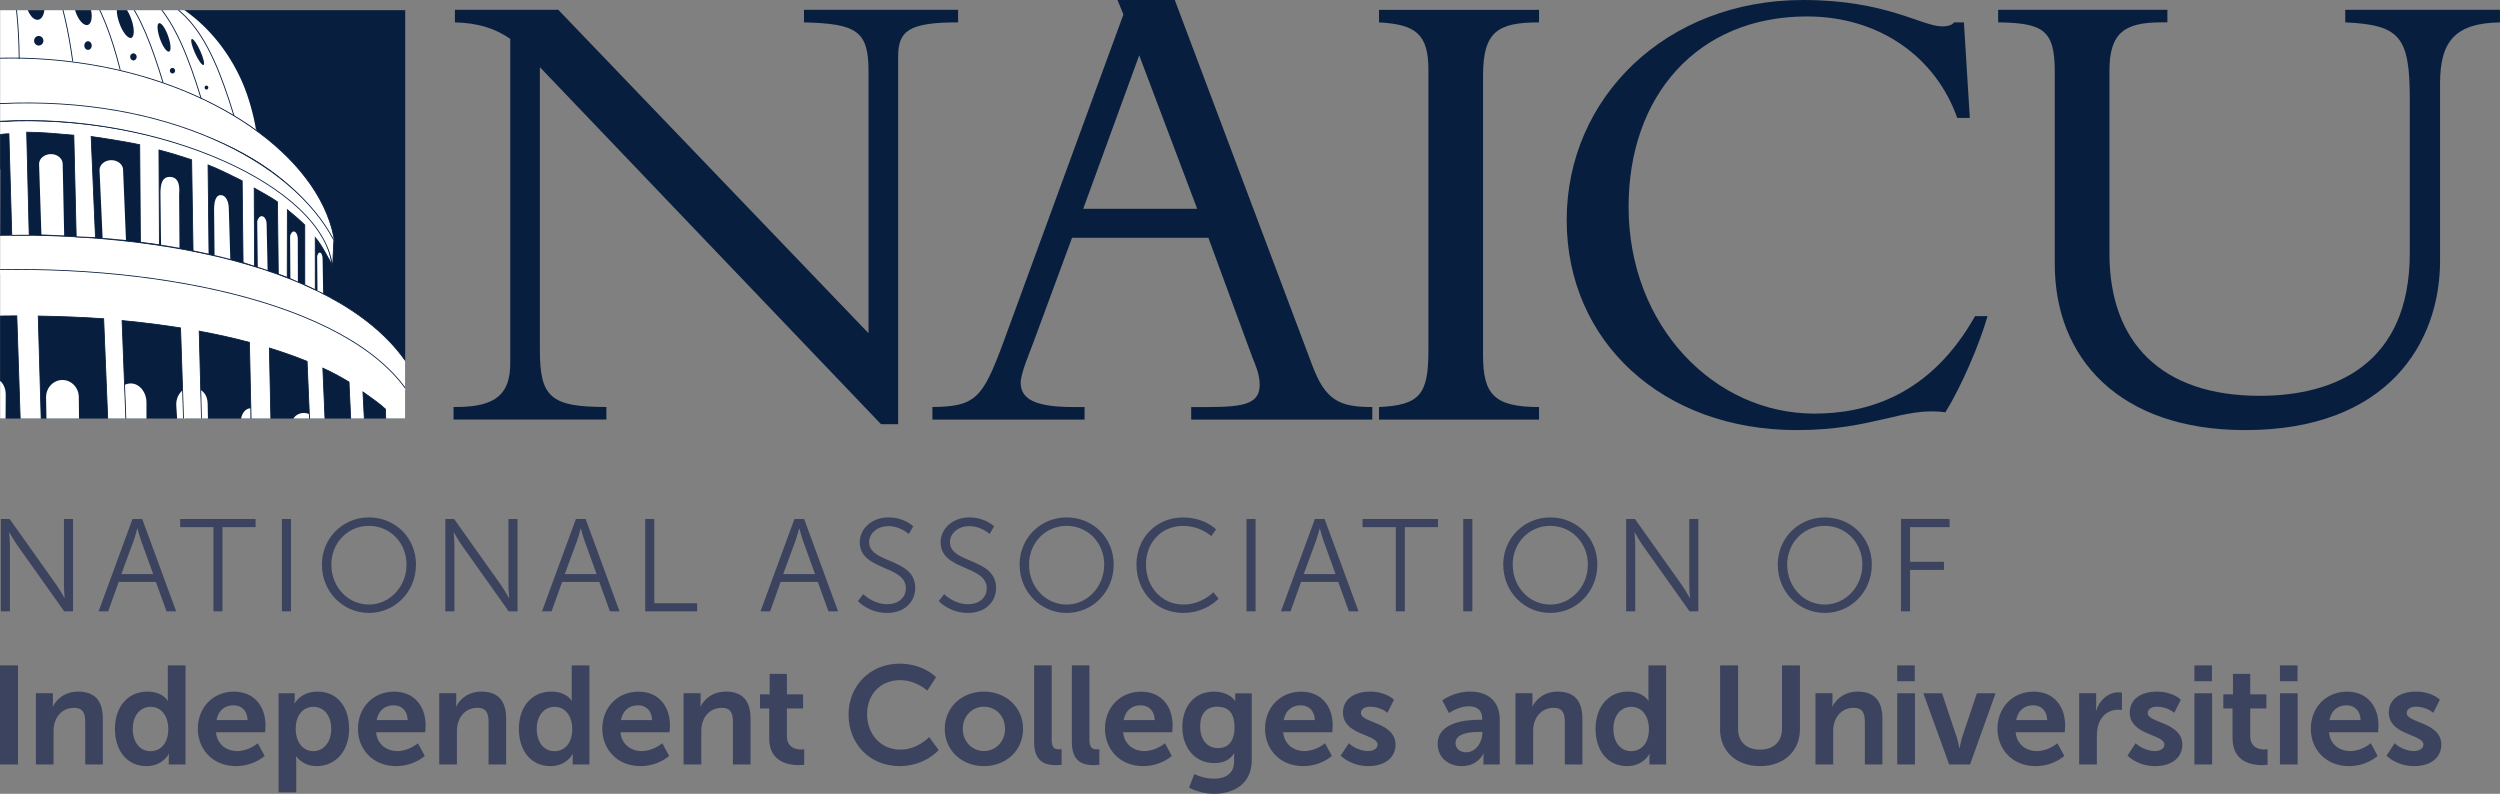
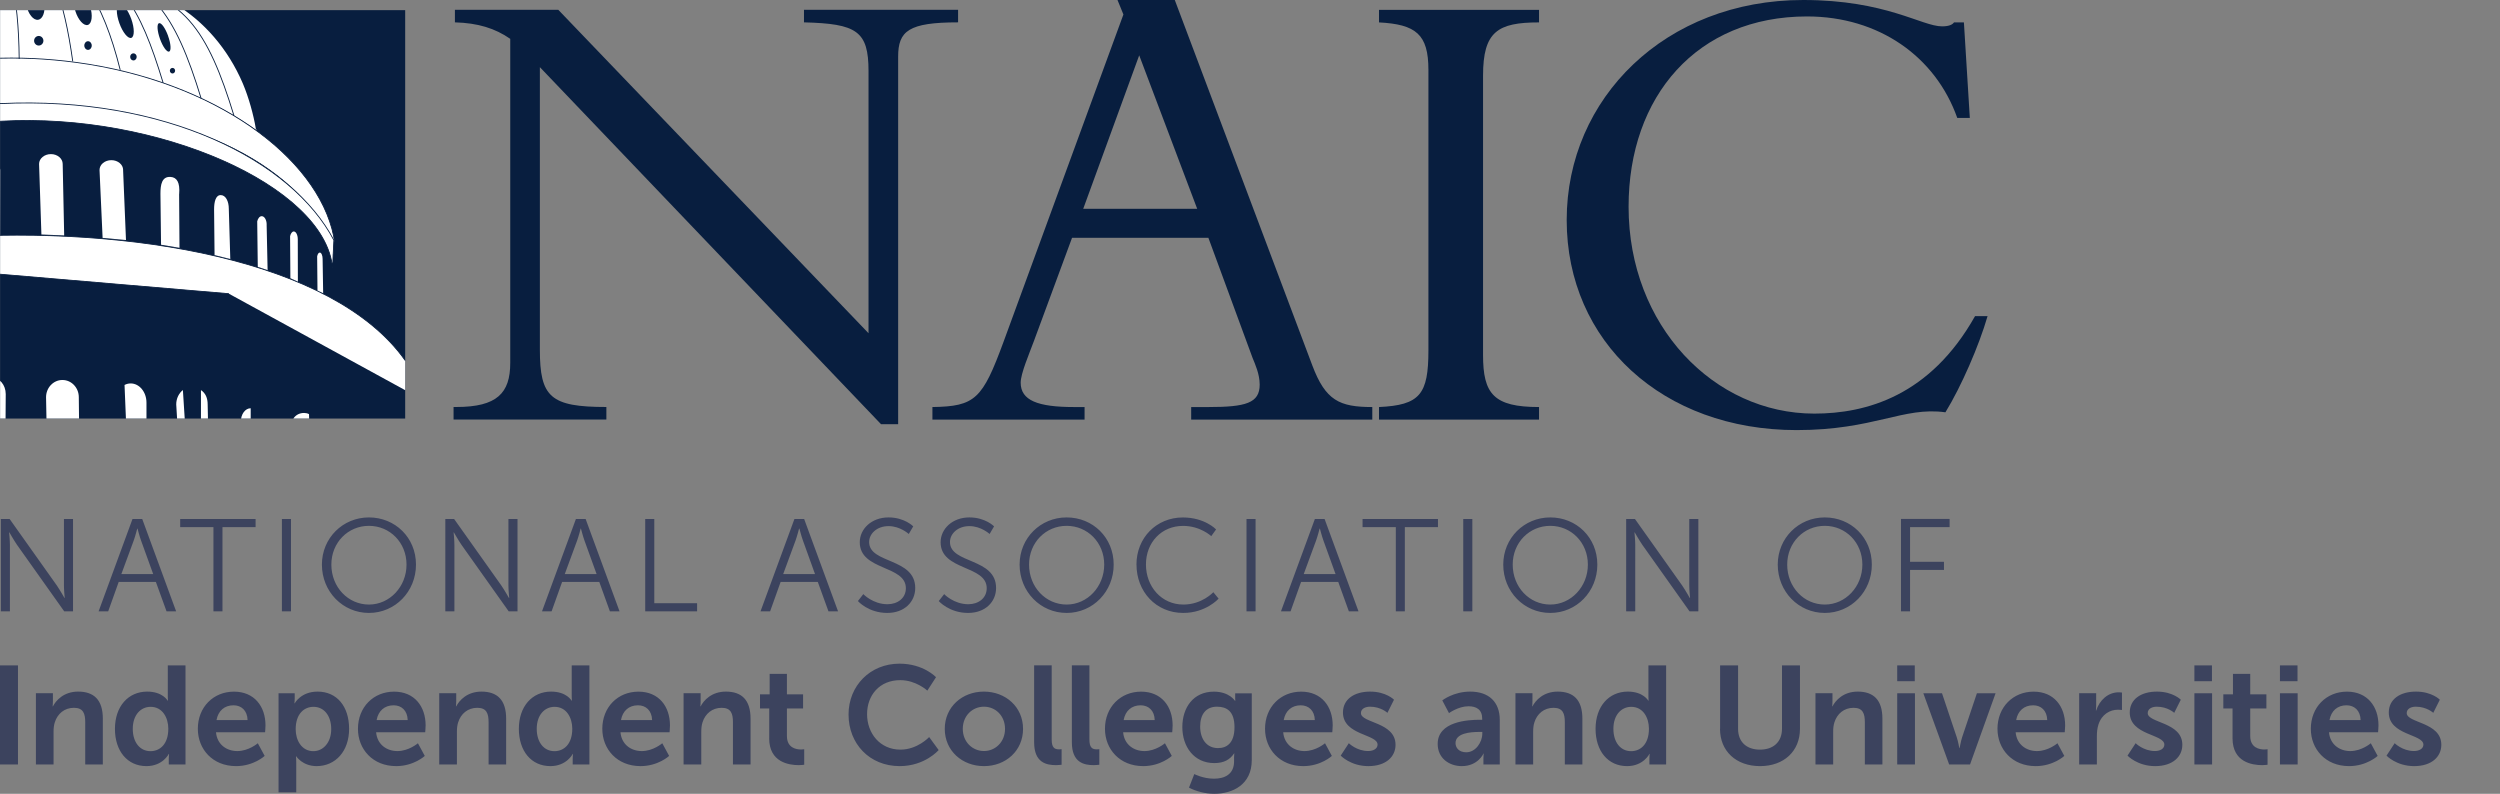
<svg xmlns="http://www.w3.org/2000/svg" id="Layer_2" data-name="Layer 2" viewBox="0 0 536.8 170.44" version="1.1" width="536.8" height="170.44">
  <rect x="0" y="0" width="536.8" height="170.44" fill="#808080" stroke="none" />
  <defs id="defs683">
    <style id="style666">
      .cls-1 {
        fill: #081e3f;
      }

      .cls-1, .cls-2, .cls-3, .cls-4 {
        stroke-width: 0px;
      }

      .cls-5 {
        clip-path: url(#clippath);
      }

      .cls-2, .cls-6, .cls-7 {
        fill: none;
      }

      .cls-8 {
        clip-path: url(#clippath-1);
      }

      .cls-9 {
        clip-path: url(#clippath-4);
      }

      .cls-10 {
        clip-path: url(#clippath-3);
      }

      .cls-11 {
        clip-path: url(#clippath-2);
      }

      .cls-6 {
        stroke-width: .18px;
      }

      .cls-6, .cls-7 {
        stroke: #081e3f;
      }

      .cls-3 {
        fill: #3c435e;
      }

      .cls-7 {
        stroke-width: .19px;
      }

      .cls-4 {
        fill: #fff;
      }
    </style>
    <clipPath id="clippath">
      <polygon class="cls-2" points="0.02,89.87 0.02,2.18 87,2.18 87,89.87 " id="polygon668" />
    </clipPath>
    <clipPath id="clippath-1">
      <polygon class="cls-2" points="0.02,89.87 0.02,2.18 87,2.18 87,89.87 " id="polygon671" />
    </clipPath>
    <clipPath id="clippath-2">
      <polygon class="cls-2" points="0.02,89.87 0.02,2.18 87,2.18 87,89.87 " id="polygon674" />
    </clipPath>
    <clipPath id="clippath-3">
-       <polygon class="cls-2" points="0.02,89.87 0.02,2.18 87,2.18 87,89.87 " id="polygon677" />
-     </clipPath>
+       </clipPath>
    <clipPath id="clippath-4">
      <polygon class="cls-2" points="0.02,89.87 0.02,2.18 87,2.18 87,89.87 " id="polygon680" />
    </clipPath>
  </defs>
  <g id="Layer_1-2" data-name="Layer 1">
    <g id="g785">
      <polygon class="cls-1" points="0.02,2.18 87,2.18 87,89.87 0.02,89.87 " id="polygon685" />
      <g class="cls-5" clip-path="url(#clippath)" id="g711">
        <path class="cls-4" d="m -0.89,12.56 c 5.92,-0.27 11.36,0.2 17.72,1.06 15.3,2.06 28.64,7.42 38.41,14.47 l -0.3,-0.4 C 54.46,24.72 53.4,20.9 52.15,17.95 48.94,10.42 43.7,4.53 37.67,0.92 H -0.87 L -0.9,12.57 v 0 z" id="path687" />
        <path class="cls-4" d="m 53.82,87.66 c -1.16,0 -2.1,1.27 -2.1,2.84 l 0.03,2.32 h 2.08 v -5.15 0 z" id="path689" />
        <path class="cls-4" d="m 66.47,92.92 -0.12,-4 c -0.33,-0.17 -0.68,-0.25 -1.05,-0.25 -1.79,0 -3.02,1.39 -3.02,3.99" id="path691" />
        <path class="cls-4" d="m 44.59,86.84 c 0,-1.38 -0.46,-2.42 -1.44,-3.08 v 9.17 c 0,0 1.56,-0.26 1.56,-0.26 z" id="path693" />
        <path class="cls-4" d="m 39.27,83.75 c -0.86,0.68 -1.43,1.81 -1.43,3.08 l 0.36,6.09 1.66,0.05 z" id="path695" />
        <path class="cls-4" d="M 91.33,86.15 C 83.52,60.63 42.86,50.49 3.63,50.49 c -2.03,0 -4.05,0.04 -6.06,0.12 l -0.32,8.03 51.89,4.42" id="path697" />
        <path class="cls-6" d="M 91.33,86.15 C 83.52,60.63 42.86,50.49 3.63,50.49 c -2.03,0 -4.05,0.04 -6.06,0.12 l -0.32,8.03 51.89,4.42" id="path699" />
        <path class="cls-4" d="m -1.79,81.05 c 1.67,0 3.02,1.6 3.02,3.57 l -0.15,22.83 -2.9,0.85 0.03,-27.24 v 0 z" id="path701" />
        <path class="cls-4" d="m 9.89,85.29 c 0,-2.04 1.57,-3.7 3.51,-3.7 1.94,0 3.52,1.65 3.52,3.7 l 0.18,16.86 -6.85,2.17 L 9.89,85.3 v 0 z" id="path703" />
        <path class="cls-4" d="m 26.74,82.66 c 0.4,-0.21 0.85,-0.33 1.32,-0.33 1.87,0 3.39,1.85 3.39,4.12 v 11.26 l -4.03,1.47 z" id="path705" />
        <path class="cls-4" d="M 71.86,52.23 C 62.51,35.02 42.37,22.86 0.03,22.28 c -0.6,-0.01 -1.19,0 -1.79,0 l -0.3,-9.71 c 5.91,-0.28 12.12,-0.02 18.48,0.84 29.53,3.99 51.72,20.21 55.22,37.27 l 0.21,1.54 v 0 z" id="path707" />
        <path class="cls-6" d="M 71.86,52.23 C 62.51,35.02 42.37,22.86 0.03,22.28 c -0.6,-0.01 -1.19,0 -1.79,0 l -0.3,-9.71 c 5.91,-0.28 12.12,-0.02 18.48,0.84 29.53,3.99 51.72,20.21 55.22,37.27 l 0.21,1.54 v 0 z" id="path709" />
      </g>
      <path class="cls-4" d="m 69.27,55.58 c 0,-0.74 -0.27,-1.35 -0.61,-1.35 -0.25,0 -0.47,0.34 -0.56,0.82 l 0.07,7.33 1.22,0.58 z" id="path713" />
      <path class="cls-4" d="m 49.13,44.84 c 0,-1.63 -0.67,-2.95 -1.74,-2.95 -1.07,0 -1.42,1.43 -1.42,3.06 l 0.1,9.82 3.38,0.85 -0.32,-10.77 v 0 z" id="path715" />
      <path class="cls-4" d="m 38.47,41.68 c 0.21,-2.53 -0.51,-3.61 -1.85,-3.69 -1.85,-0.12 -2.17,1.61 -2.17,3.59 l 0.13,10.97 3.96,0.66 -0.08,-11.52 v 0 z" id="path717" />
      <g class="cls-8" clip-path="url(#clippath-1)" id="g723">
        <path class="cls-4" d="m 13.46,35.2 c 0,-1.16 -1.13,-2.11 -2.53,-2.11 -1.4,0 -2.54,0.95 -2.54,2.11 l 0.5,15.15 4.89,0.2 z" id="path719" />
        <path class="cls-4" d="m 0.06,36.5 c 0,-1.16 -2.32,-3.19 -2.22,-1.79 0.21,2.85 -0.05,15.78 -0.05,15.78 l 2.25,-0.07 z" id="path721" />
      </g>
      <path class="cls-4" d="m 26.44,36.5 c 0,-1.16 -1.13,-2.11 -2.53,-2.11 -1.4,0 -2.54,0.94 -2.54,2.11 l 0.66,14.58 5.02,0.46 -0.62,-15.04 v 0 z" id="path725" />
      <path class="cls-4" d="m 57.26,48.22 c 0,-0.99 -0.47,-1.8 -1.06,-1.8 -0.44,0 -0.81,0.45 -0.97,1.1 l 0.12,9.77 2.11,0.71 -0.21,-9.78 v 0 z" id="path727" />
      <path class="cls-4" d="m 63.94,51.38 c 0,-0.93 -0.38,-1.68 -0.86,-1.68 -0.35,0 -0.66,0.42 -0.79,1.02 l 0.06,9.02 1.61,0.73 z" id="path729" />
      <path class="cls-1" d="m 36.09,7.72 c 0.61,1.68 0.71,3.19 0.22,3.36 -0.48,0.17 -1.36,-1.05 -1.96,-2.74 -0.6,-1.68 -0.7,-3.19 -0.22,-3.36 0.49,-0.18 1.36,1.05 1.97,2.74 v 0 z" id="path731" />
      <g class="cls-11" clip-path="url(#clippath-2)" id="g741">
-         <path class="cls-1" d="m 43.03,11 c 0.69,1.54 0.98,2.86 0.65,2.96 -0.33,0.09 -1.15,-1.09 -1.84,-2.63 C 41.15,9.79 40.86,8.46 41.19,8.37 41.52,8.28 42.34,9.45 43.03,11 Z" id="path733" />
        <path class="cls-1" d="m 28.18,4.06 c 0.72,2 0.72,3.82 0.02,4.07 -0.7,0.25 -1.86,-1.16 -2.57,-3.15 -0.72,-2 -0.73,-3.82 -0.02,-4.07 0.7,-0.25 1.86,1.16 2.57,3.15 z" id="path735" />
        <path class="cls-1" d="m 15.9,1.12 c 0.06,0.41 0.15,0.85 0.29,1.29 0.6,1.9 1.81,3.22 2.68,2.94 C 19.74,5.07 19.96,3.3 19.35,1.4 19.3,1.23 19.24,1.06 19.17,0.9 L 15.9,1.11 v 0 z" id="path737" />
        <path class="cls-1" d="M 5.65,1.05 C 6.03,3.01 7.19,4.44 8.23,4.24 9.17,4.06 9.7,2.64 9.54,0.94 Z" id="path739" />
      </g>
      <path class="cls-1" d="m 19.7,9.78 c 0,0.52 -0.36,0.93 -0.8,0.93 -0.44,0 -0.8,-0.42 -0.8,-0.93 0,-0.51 0.36,-0.93 0.8,-0.93 0.44,0 0.8,0.42 0.8,0.93 z" id="path743" />
      <path class="cls-1" d="m 29.35,12.21 c 0,0.42 -0.31,0.77 -0.7,0.77 -0.39,0 -0.7,-0.34 -0.7,-0.77 0,-0.43 0.31,-0.76 0.7,-0.76 0.39,0 0.7,0.34 0.7,0.76 z" id="path745" />
      <path class="cls-1" d="m 9.32,8.75 c 0,0.57 -0.45,1.03 -1,1.03 -0.55,0 -1,-0.46 -1,-1.03 0,-0.57 0.45,-1.03 1,-1.03 0.55,0 1,0.46 1,1.03 z" id="path747" />
      <path class="cls-1" d="m 37.6,15.18 c 0,0.33 -0.25,0.6 -0.56,0.6 -0.31,0 -0.57,-0.27 -0.57,-0.6 0,-0.33 0.25,-0.6 0.57,-0.6 0.32,0 0.56,0.27 0.56,0.6 z" id="path749" />
      <g class="cls-10" clip-path="url(#clippath-3)" id="g761">
        <path class="cls-1" d="m 44.73,18.8 c 0,0.24 -0.18,0.43 -0.4,0.43 -0.22,0 -0.4,-0.19 -0.4,-0.43 0,-0.24 0.18,-0.43 0.4,-0.43 0.22,0 0.4,0.19 0.4,0.43 z" id="path751" />
        <path class="cls-4" d="m -3.01,68.01 0.58,-10.04 c 2.01,-0.08 4.03,-0.12 6.06,-0.12 39.23,0 80.15,10.33 87.1,32.77 v 9.94 c -1,-3.63 -2.81,-6.91 -5.27,-9.86 l 1.26,24.38 -3.3,-1.28 -0.65,-25.95 c -1.29,-1.22 -3.32,-2.6 -4.84,-3.69 l 1.46,28.21 -3.11,-1.28 -1.34,-29.06 c -1.91,-1.14 -3.46,-2 -5.62,-2.99 l 1.28,30.03 -3.39,-1.29 -1.27,-30.18 c -2.57,-1.05 -5.28,-2.01 -8.1,-2.87 l 0.63,29.86 -4.28,-1.65 -0.63,-29.43 C 50.1,72.59 46.49,71.79 42.77,71.1 L 43.5,98.83 39.65,97.37 39.2,83.6 38.77,70.41 C 34.68,69.76 30.48,69.23 26.21,68.83 l 1.17,30.36 -3.84,0.92 -1.28,-31.67 C 17.88,68.12 12.63,67.94 8.21,67.86 l 1.05,36.65 -4.39,1.65 -1.26,-38.34 c -2.03,0 -4.05,0.04 -6.06,0.12" id="path753" />
        <path class="cls-6" d="m -3.01,68.01 0.58,-10.04 c 2.01,-0.08 4.03,-0.12 6.06,-0.12 39.23,0 80.15,10.33 87.1,32.77 v 9.94 c -1,-3.63 -2.81,-6.91 -5.27,-9.86 l 1.26,24.38 -3.3,-1.28 -0.65,-25.95 c -1.29,-1.22 -3.32,-2.6 -4.84,-3.69 l 1.46,28.21 -3.11,-1.28 -1.34,-29.06 c -1.91,-1.14 -3.46,-2 -5.62,-2.99 l 1.28,30.03 -3.39,-1.29 -1.27,-30.18 c -2.57,-1.05 -5.28,-2.01 -8.1,-2.87 l 0.63,29.86 -4.28,-1.65 -0.63,-29.43 C 50.1,72.59 46.49,71.79 42.77,71.1 L 43.5,98.83 39.65,97.37 39.2,83.6 38.77,70.41 C 34.68,69.76 30.48,69.23 26.21,68.83 l 1.17,30.36 -3.84,0.92 -1.28,-31.67 C 17.88,68.12 12.63,67.94 8.21,67.86 l 1.05,36.65 -4.39,1.65 -1.26,-38.34 c -2.03,0 -4.05,0.04 -6.06,0.12" id="path755" />
-         <path class="cls-4" d="M 71.3,57.5 C 70.59,39.65 33.94,24.18 0.15,26.09 c -0.6,0.04 -1.31,0.23 -1.9,0.24 l -0.06,-0.22 0.88,2.9 c 0.59,0 1.3,-0.2 1.89,-0.24 0.32,-0.02 0.63,-0.04 0.95,-0.05 L 2.53,50.52 6.27,50.5 5.73,28.38 c 3.03,0 7.11,0.38 10.12,0.65 l 0.51,21.82 4.14,0.17 -0.93,-21.71 c 2.72,0.37 7.8,1.19 10.43,1.76 l 0.15,20.94 4.08,0.55 -0.1,-20.36 c 2.4,0.63 4.75,1.34 7.02,2.11 l 0.3,19.55 3.43,0.73 -0.21,-19.18 c 2.38,0.94 5.19,2.34 7.33,3.42 l 0.19,17.55 2.46,0.8 -0.07,-16.8 c 1.61,0.92 3.59,1.97 5,2.97 l 0.17,15.49 1.92,0.73 0.03,-14.54 c 1.15,0.95 2.78,2.29 3.74,3.29 v 12.83 c 0,0 2.25,1.07 2.25,1.07 V 51 c 1.66,1.88 3.23,5.51 3.76,5.91 0,0 -0.15,0.99 -0.17,0.61 v 0 z" id="path757" />
        <path class="cls-6" d="M 71.3,57.5 C 70.59,39.65 33.94,24.18 0.15,26.09 c -0.6,0.04 -1.31,0.23 -1.9,0.24 l -0.06,-0.22 0.88,2.9 c 0.59,0 1.3,-0.2 1.89,-0.24 0.32,-0.02 0.63,-0.04 0.95,-0.05 L 2.53,50.52 6.27,50.5 5.73,28.38 c 3.03,0 7.11,0.38 10.12,0.65 l 0.51,21.82 4.14,0.17 -0.93,-21.71 c 2.72,0.37 7.8,1.19 10.43,1.76 l 0.15,20.94 4.08,0.55 -0.1,-20.36 c 2.4,0.63 4.75,1.34 7.02,2.11 l 0.3,19.55 3.43,0.73 -0.21,-19.18 c 2.38,0.94 5.19,2.34 7.33,3.42 l 0.19,17.55 2.46,0.8 -0.07,-16.8 c 1.61,0.92 3.59,1.97 5,2.97 l 0.17,15.49 1.92,0.73 0.03,-14.54 c 1.15,0.95 2.78,2.29 3.74,3.29 v 12.83 c 0,0 2.25,1.07 2.25,1.07 V 51 c 1.66,1.88 3.23,5.51 3.76,5.91 0,0 -0.15,0.99 -0.17,0.61 v 0 z" id="path759" />
      </g>
      <path class="cls-1" d="M 189.17,91.08 115.92,14.42 v 60.67 c 0,10.18 2.26,12.3 14.28,12.3 v 2.69 H 97.39 v -2.69 h 0.57 c 8.77,0 11.6,-2.97 11.6,-9.47 V 8.34 C 106.31,6.08 102.63,4.94 97.68,4.8 V 2.11 h 22.2 l 66.61,69.44 V 15.27 C 186.49,6.64 183.94,5.09 172.63,4.8 V 2.11 h 33.09 V 4.8 c -10.61,0 -12.87,1.84 -12.87,7.36 v 78.92 z" id="path763" />
      <path class="cls-1" d="m 257.06,44.83 h -24.47 l 12.02,-32.95 z m 2.4,6.22 9.47,25.74 c 0.57,1.41 1.55,3.54 1.55,5.8 0,3.96 -2.97,4.81 -11.03,4.81 h -3.68 v 2.69 h 38.89 V 87.4 c -7.07,0 -10.04,-1.42 -12.87,-8.91 L 252.25,0 h -12.3 l 1.27,3.11 -25.74,70.29 c -4.53,12.31 -6.08,13.86 -15.27,14 v 2.69 h 32.67 V 87.4 h -2.26 c -7.78,0 -11.46,-1.42 -11.46,-5.23 0,-1.98 1.84,-6.22 2.83,-8.91 l 8.2,-22.2 h 29.28 z" id="path765" />
      <path class="cls-1" d="M 330.46,90.09 H 296.1 V 87.4 c 8.77,-0.42 10.61,-2.69 10.61,-12.16 V 14.99 c 0,-7.64 -2.69,-9.76 -10.61,-10.18 V 2.12 h 34.36 v 2.69 c -8.91,0 -12.02,1.98 -12.02,11.46 v 59.96 c 0,8.34 2.26,11.17 12.02,11.17 z" id="path767" />
      <path class="cls-1" d="M 420.26,25.31 C 415.6,12.16 403.43,3.53 388.01,3.53 c -23.61,0 -38.32,17.11 -38.32,40.87 0,25.6 18.39,44.41 39.88,44.41 11.17,0 24.89,-3.82 34.51,-20.93 h 2.69 c -1.84,6.36 -5.66,15.13 -9.05,20.65 -9.05,-1.27 -15.27,3.82 -31.96,3.82 C 357.05,92.35 336.4,73.4 336.4,47.24 336.4,21.08 357.61,0 387.17,0 c 17.82,0 25.46,5.66 29.84,5.66 1.56,0 2.26,-0.42 2.55,-0.85 h 2.13 l 1.27,20.51 h -2.68 z" id="path769" />
-       <path class="cls-1" d="m 536.79,2.12 v 2.69 c -9.47,0.14 -12.86,3.96 -12.86,13.01 V 56 c 0,17.54 -11.17,36.35 -41.86,36.35 -27.01,0 -40.87,-15.42 -40.87,-35.64 V 15.41 C 441.2,6.36 438.66,4.95 429.04,4.8 V 2.11 h 36.34 V 4.8 h -1.27 c -7.78,0 -11.17,2.12 -11.17,10.32 v 39.32 c 0,19.09 11.17,30.55 32.25,30.55 15.98,0 32.24,-6.65 32.24,-30.69 V 21.35 C 517.43,7.77 515.3,5.37 503.57,4.8 V 2.11 h 33.23 z" id="path771" />
      <path class="cls-3" d="M 0,164.14 H 3.86 V 142.87 H 0 Z m 7.7,0 h 3.8 v -7.01 c 0,-0.72 0.06,-1.41 0.27,-2.04 0.57,-1.83 2.07,-3.11 4.1,-3.11 2.03,0 2.43,1.26 2.43,3.11 v 9.05 h 3.78 v -9.83 c 0,-4.04 -1.92,-5.81 -5.3,-5.81 -3.09,0 -4.76,1.89 -5.42,3.17 H 11.3 c 0,0 0.06,-0.48 0.06,-1.05 v -1.77 H 7.71 v 15.28 0 z m 16.98,-7.64 c 0,4.73 2.64,8 6.77,8 3.5,0 4.79,-2.61 4.79,-2.61 h 0.06 c 0,0 -0.06,0.42 -0.06,0.99 v 1.26 h 3.59 v -21.27 h -3.8 v 6.71 c 0,0.48 0.03,0.87 0.03,0.87 H 36 c 0,0 -1.05,-1.95 -4.4,-1.95 -4.04,0 -6.92,3.15 -6.92,8 z m 3.83,0 c 0,-3.03 1.74,-4.73 3.83,-4.73 2.55,0 3.8,2.34 3.8,4.7 0,3.39 -1.86,4.82 -3.83,4.82 -2.25,0 -3.8,-1.89 -3.8,-4.79 z m 13.97,0 c 0,4.34 3.15,8 8.21,8 3.8,0 6.14,-2.19 6.14,-2.19 l -1.47,-2.72 c 0,0 -1.95,1.68 -4.4,1.68 -2.28,0 -4.34,-1.38 -4.58,-4.04 h 10.54 c 0,0 0.09,-1.02 0.09,-1.47 0,-4.04 -2.37,-7.25 -6.77,-7.25 -4.4,0 -7.76,3.3 -7.76,8 v 0 z m 4.01,-1.89 c 0.36,-1.98 1.71,-3.17 3.65,-3.17 1.68,0 2.96,1.11 3.02,3.17 h -6.68 z m 13.32,15.52 h 3.8 v -6.41 c 0,-0.78 -0.06,-1.32 -0.06,-1.32 h 0.06 c 0,0 1.35,2.1 4.37,2.1 4.01,0 6.98,-3.15 6.98,-8 0,-4.85 -2.64,-8 -6.77,-8 -3.6,0 -4.91,2.52 -4.91,2.52 h -0.06 c 0,0 0.06,-0.48 0.06,-1.05 v -1.11 h -3.47 z m 3.68,-13.54 c 0,-3.38 1.86,-4.82 3.83,-4.82 2.25,0 3.8,1.89 3.8,4.79 0,2.9 -1.74,4.73 -3.83,4.73 -2.52,0 -3.8,-2.34 -3.8,-4.7 z m 13.37,-0.09 c 0,4.34 3.15,8 8.21,8 3.8,0 6.14,-2.19 6.14,-2.19 l -1.47,-2.72 c 0,0 -1.95,1.68 -4.4,1.68 -2.28,0 -4.34,-1.38 -4.58,-4.04 H 91.3 c 0,0 0.09,-1.02 0.09,-1.47 0,-4.04 -2.37,-7.25 -6.77,-7.25 -4.4,0 -7.76,3.3 -7.76,8 v 0 z m 4.01,-1.89 c 0.36,-1.98 1.71,-3.17 3.65,-3.17 1.68,0 2.96,1.11 3.02,3.17 h -6.68 z m 13.44,9.53 h 3.8 v -7.01 c 0,-0.72 0.06,-1.41 0.27,-2.04 0.57,-1.83 2.07,-3.11 4.1,-3.11 2.03,0 2.43,1.26 2.43,3.11 v 9.05 h 3.77 v -9.83 c 0,-4.04 -1.92,-5.81 -5.3,-5.81 -3.09,0 -4.76,1.89 -5.42,3.17 H 97.9 c 0,0 0.06,-0.48 0.06,-1.05 v -1.77 h -3.65 v 15.28 0 z m 17.1,-7.64 c 0,4.73 2.64,8 6.77,8 3.5,0 4.79,-2.61 4.79,-2.61 h 0.06 c 0,0 -0.06,0.42 -0.06,0.99 v 1.26 h 3.59 v -21.27 h -3.8 v 6.71 c 0,0.48 0.03,0.87 0.03,0.87 h -0.06 c 0,0 -1.05,-1.95 -4.4,-1.95 -4.04,0 -6.92,3.15 -6.92,8 z m 3.84,0 c 0,-3.03 1.74,-4.73 3.83,-4.73 2.55,0 3.8,2.34 3.8,4.7 0,3.39 -1.86,4.82 -3.83,4.82 -2.25,0 -3.8,-1.89 -3.8,-4.79 z m 14.08,0 c 0,4.34 3.15,8 8.21,8 3.8,0 6.14,-2.19 6.14,-2.19 l -1.47,-2.72 c 0,0 -1.95,1.68 -4.4,1.68 -2.28,0 -4.34,-1.38 -4.58,-4.04 h 10.54 c 0,0 0.09,-1.02 0.09,-1.47 0,-4.04 -2.37,-7.25 -6.77,-7.25 -4.4,0 -7.76,3.3 -7.76,8 v 0 z m 4.01,-1.89 c 0.36,-1.98 1.71,-3.17 3.65,-3.17 1.68,0 2.97,1.11 3.03,3.17 z m 13.44,9.53 h 3.8 v -7.01 c 0,-0.72 0.06,-1.41 0.27,-2.04 0.57,-1.83 2.07,-3.11 4.1,-3.11 2.03,0 2.43,1.26 2.43,3.11 v 9.05 h 3.78 v -9.83 c 0,-4.04 -1.92,-5.81 -5.3,-5.81 -3.09,0 -4.76,1.89 -5.42,3.17 h -0.06 c 0,0 0.06,-0.48 0.06,-1.05 v -1.77 h -3.66 v 15.28 0 z m 18.38,-5.6 c 0,5.12 4.22,5.75 6.35,5.75 0.72,0 1.17,-0.09 1.17,-0.09 v -3.33 c 0,0 -0.27,0.06 -0.69,0.06 -1.05,0 -3.02,-0.36 -3.02,-2.88 v -5.93 h 3.47 v -3.03 h -3.47 v -4.4 h -3.71 v 4.4 h -2.07 v 3.03 h 1.98 v 6.41 0 z m 17.04,-5.12 c 0,6.26 4.49,11.08 10.99,11.08 5.42,0 8.36,-3.45 8.36,-3.45 l -2.04,-2.79 c 0,0 -2.49,2.7 -6.17,2.7 -4.43,0 -7.16,-3.56 -7.16,-7.61 0,-4.05 2.64,-7.31 7.13,-7.31 3.39,0 5.81,2.25 5.81,2.25 l 1.86,-2.88 c 0,0 -2.67,-2.91 -7.85,-2.91 -6.26,0 -10.93,4.73 -10.93,10.9 v 0 z m 20.66,3.08 c 0,4.7 3.74,8 8.42,8 4.68,0 8.39,-3.3 8.39,-8 0,-4.7 -3.74,-8 -8.42,-8 -4.68,0 -8.39,3.33 -8.39,8 z m 3.87,0 c 0,-2.82 2.07,-4.76 4.55,-4.76 2.48,0 4.52,1.95 4.52,4.76 0,2.81 -2.07,4.76 -4.52,4.76 -2.45,0 -4.55,-1.92 -4.55,-4.76 z m 15.32,2.88 c 0,4.37 2.61,4.91 4.7,4.91 0.63,0 1.2,-0.09 1.2,-0.09 v -3.33 c 0,0 -0.27,0.03 -0.57,0.03 -0.99,0 -1.56,-0.42 -1.56,-2.1 v -15.94 h -3.77 v 16.51 0 z m 8.1,0 c 0,4.37 2.61,4.91 4.7,4.91 0.63,0 1.2,-0.09 1.2,-0.09 v -3.33 c 0,0 -0.27,0.03 -0.57,0.03 -0.99,0 -1.56,-0.42 -1.56,-2.1 v -15.94 h -3.77 v 16.51 0 z m 7.11,-2.88 c 0,4.34 3.15,8 8.21,8 3.8,0 6.14,-2.19 6.14,-2.19 l -1.47,-2.72 c 0,0 -1.95,1.68 -4.4,1.68 -2.28,0 -4.34,-1.38 -4.58,-4.04 h 10.54 c 0,0 0.09,-1.02 0.09,-1.47 0,-4.04 -2.37,-7.25 -6.77,-7.25 -4.4,0 -7.76,3.3 -7.76,8 v 0 z m 4.01,-1.89 c 0.36,-1.98 1.71,-3.17 3.65,-3.17 1.68,0 2.97,1.11 3.02,3.17 h -6.68 z m 15.17,11.6 -1.14,2.91 c 1.47,0.78 3.5,1.32 5.42,1.32 3.98,0 8.06,-1.98 8.06,-7.22 v -14.35 h -3.56 v 1.17 c 0,0.24 0.03,0.42 0.03,0.42 h -0.09 c 0,0 -1.2,-1.95 -4.52,-1.95 -4.4,0 -6.77,3.42 -6.77,7.61 0,4.19 2.49,7.73 6.86,7.73 2.04,0 3.35,-0.72 4.25,-2.07 h 0.06 c 0,0 -0.06,0.45 -0.06,0.81 v 0.9 c 0,2.73 -1.98,3.71 -4.31,3.71 -2.33,0 -4.22,-0.99 -4.22,-0.99 v 0 z m 5.09,-5.58 c -2.46,0 -3.83,-1.98 -3.83,-4.64 0,-2.66 1.29,-4.25 3.6,-4.25 2.07,0 3.77,0.93 3.77,4.4 0,3.47 -1.71,4.49 -3.53,4.49 v 0 z m 10.1,-4.13 c 0,4.34 3.15,8 8.21,8 3.81,0 6.14,-2.19 6.14,-2.19 l -1.47,-2.72 c 0,0 -1.95,1.68 -4.4,1.68 -2.28,0 -4.34,-1.38 -4.58,-4.04 h 10.54 c 0,0 0.09,-1.02 0.09,-1.47 0,-4.04 -2.37,-7.25 -6.77,-7.25 -4.4,0 -7.76,3.3 -7.76,8 v 0 z m 4.01,-1.89 c 0.36,-1.98 1.71,-3.17 3.65,-3.17 1.68,0 2.97,1.11 3.03,3.17 z m 12.24,7.64 c 0,0 2.13,2.25 5.93,2.25 3.8,0 5.84,-2.04 5.84,-4.58 0,-4.91 -7.43,-4.64 -7.43,-6.8 0,-0.96 0.96,-1.38 1.95,-1.38 2.34,0 3.74,1.32 3.74,1.32 l 1.41,-2.82 c 0,0 -1.68,-1.74 -5.12,-1.74 -3.44,0 -5.84,1.65 -5.84,4.49 0,4.91 7.43,4.61 7.43,6.89 0,0.9 -0.93,1.38 -2.01,1.38 -2.49,0 -4.16,-1.68 -4.16,-1.68 l -1.74,2.66 v 0 z m 20.82,-2.51 c 0,3.06 2.46,4.76 5.18,4.76 3.48,0 4.67,-2.7 4.64,-2.7 h 0.06 c 0,0 -0.06,0.48 -0.06,1.08 v 1.26 h 3.51 v -9.56 c 0,-3.86 -2.34,-6.08 -6.35,-6.08 -3.62,0 -5.99,1.89 -5.99,1.89 l 1.44,2.73 c 0,0 2.01,-1.47 4.19,-1.47 1.68,0 2.94,0.69 2.94,2.69 v 0.21 h -0.51 c -2.49,0 -9.05,0.33 -9.05,5.18 v 0 z m 3.83,-0.18 c 0,-2.13 3.14,-2.4 5.09,-2.4 h 0.66 v 0.36 c 0,1.86 -1.44,4.01 -3.44,4.01 -1.56,0 -2.31,-0.96 -2.31,-1.98 v 0 z m 12.87,4.58 h 3.8 v -7.01 c 0,-0.72 0.06,-1.41 0.27,-2.04 0.57,-1.83 2.07,-3.11 4.1,-3.11 2.03,0 2.43,1.26 2.43,3.11 v 9.05 h 3.77 v -9.83 c 0,-4.04 -1.92,-5.81 -5.3,-5.81 -3.08,0 -4.76,1.89 -5.42,3.17 h -0.06 c 0,0 0.06,-0.48 0.06,-1.05 v -1.77 h -3.65 v 15.28 0 z m 17.2,-7.64 c 0,4.73 2.64,8 6.77,8 3.5,0 4.79,-2.61 4.79,-2.61 h 0.06 c 0,0 -0.06,0.42 -0.06,0.99 v 1.26 h 3.59 v -21.27 h -3.8 v 6.71 c 0,0.48 0.03,0.87 0.03,0.87 h -0.06 c 0,0 -1.05,-1.95 -4.4,-1.95 -4.04,0 -6.92,3.15 -6.92,8 z m 3.83,0 c 0,-3.03 1.74,-4.73 3.83,-4.73 2.55,0 3.8,2.34 3.8,4.7 0,3.39 -1.86,4.82 -3.83,4.82 -2.25,0 -3.8,-1.89 -3.8,-4.79 z m 22.89,0 c 0,4.76 3.44,8 8.6,8 5.16,0 8.57,-3.24 8.57,-8 v -13.63 h -3.86 v 13.6 c 0,2.88 -1.89,4.49 -4.73,4.49 -2.84,0 -4.7,-1.62 -4.7,-4.46 v -13.63 h -3.86 v 13.63 0 z m 20.5,7.64 h 3.8 v -7.01 c 0,-0.72 0.06,-1.41 0.27,-2.04 0.57,-1.83 2.07,-3.11 4.1,-3.11 2.03,0 2.43,1.26 2.43,3.11 v 9.05 h 3.77 v -9.83 c 0,-4.04 -1.92,-5.81 -5.3,-5.81 -3.09,0 -4.76,1.89 -5.42,3.17 h -0.06 c 0,0 0.06,-0.48 0.06,-1.05 v -1.77 h -3.65 v 15.28 0 z m 17.55,-17.88 h 3.77 v -3.39 h -3.77 z m 0,17.88 h 3.81 v -15.28 h -3.81 z m 11.15,0 h 4.49 l 5.48,-15.28 h -4.01 l -3.18,9.46 c -0.3,0.9 -0.51,2.31 -0.54,2.31 h -0.06 c 0,0 -0.24,-1.41 -0.54,-2.31 l -3.17,-9.46 h -4.01 z m 10.38,-7.64 c 0,4.34 3.15,8 8.21,8 3.8,0 6.14,-2.19 6.14,-2.19 l -1.47,-2.72 c 0,0 -1.95,1.68 -4.4,1.68 -2.28,0 -4.34,-1.38 -4.58,-4.04 h 10.54 c 0,0 0.09,-1.02 0.09,-1.47 0,-4.04 -2.37,-7.25 -6.77,-7.25 -4.4,0 -7.76,3.3 -7.76,8 v 0 z m 4.01,-1.89 c 0.36,-1.98 1.71,-3.17 3.65,-3.17 1.68,0 2.97,1.11 3.02,3.17 h -6.68 z m 13.53,9.53 h 3.8 v -6.05 c 0,-0.9 0.09,-1.74 0.33,-2.49 0.72,-2.28 2.55,-3.21 4.16,-3.21 0.51,0 0.9,0.06 0.9,0.06 v -3.74 c 0,0 -0.33,-0.06 -0.69,-0.06 -2.34,0 -4.16,1.74 -4.85,3.92 h -0.06 c 0,0 0.06,-0.51 0.06,-1.08 v -2.64 h -3.65 v 15.28 0 z m 10.38,-1.89 c 0,0 2.13,2.25 5.93,2.25 3.8,0 5.84,-2.04 5.84,-4.58 0,-4.91 -7.43,-4.64 -7.43,-6.8 0,-0.96 0.96,-1.38 1.95,-1.38 2.34,0 3.74,1.32 3.74,1.32 l 1.41,-2.82 c 0,0 -1.68,-1.74 -5.12,-1.74 -3.44,0 -5.84,1.65 -5.84,4.49 0,4.91 7.43,4.61 7.43,6.89 0,0.9 -0.93,1.38 -2.01,1.38 -2.49,0 -4.16,-1.68 -4.16,-1.68 l -1.74,2.66 v 0 z m 14.36,-15.99 h 3.77 v -3.39 h -3.77 z m 0,17.88 h 3.8 v -15.28 h -3.8 z m 8.19,-5.6 c 0,5.12 4.22,5.75 6.35,5.75 0.72,0 1.17,-0.09 1.17,-0.09 v -3.33 c 0,0 -0.27,0.06 -0.69,0.06 -1.05,0 -3.03,-0.36 -3.03,-2.88 v -5.93 h 3.47 v -3.03 h -3.47 v -4.4 h -3.71 v 4.4 h -2.07 v 3.03 h 1.98 v 6.41 0 z m 10.18,-12.28 h 3.77 v -3.39 h -3.77 z m 0,17.88 h 3.8 v -15.28 h -3.8 z m 6.63,-7.64 c 0,4.34 3.15,8 8.21,8 3.8,0 6.14,-2.19 6.14,-2.19 l -1.47,-2.72 c 0,0 -1.95,1.68 -4.4,1.68 -2.28,0 -4.34,-1.38 -4.58,-4.04 h 10.54 c 0,0 0.09,-1.02 0.09,-1.47 0,-4.04 -2.37,-7.25 -6.77,-7.25 -4.4,0 -7.76,3.3 -7.76,8 v 0 z m 4.01,-1.89 c 0.36,-1.98 1.71,-3.17 3.65,-3.17 1.68,0 2.97,1.11 3.03,3.17 z m 12.24,7.64 c 0,0 2.13,2.25 5.93,2.25 3.8,0 5.84,-2.04 5.84,-4.58 0,-4.91 -7.43,-4.64 -7.43,-6.8 0,-0.96 0.96,-1.38 1.95,-1.38 2.34,0 3.75,1.32 3.75,1.32 l 1.41,-2.82 c 0,0 -1.68,-1.74 -5.12,-1.74 -3.44,0 -5.84,1.65 -5.84,4.49 0,4.91 7.43,4.61 7.43,6.89 0,0.9 -0.93,1.38 -2.01,1.38 -2.49,0 -4.16,-1.68 -4.16,-1.68 l -1.74,2.66 v 0 z" id="path773" />
      <path class="cls-3" d="M 0.18,131.27 H 2.13 V 117 c 0,-1.04 -0.17,-2.68 -0.17,-2.68 h 0.06 c 0,0 0.96,1.69 1.64,2.68 l 10.13,14.27 h 1.89 v -19.83 h -1.95 v 14.27 c 0,1.04 0.17,2.68 0.17,2.68 h -0.06 c 0,0 -0.96,-1.69 -1.64,-2.68 L 2.07,111.44 H 0.18 Z m 35.58,0 h 2.06 l -7.28,-19.83 h -2.09 l -7.28,19.83 h 2.06 l 2.26,-6.32 h 7.98 z M 29.53,113.5 c 0,0 0.42,1.64 0.76,2.57 l 2.6,7.19 h -6.83 l 2.65,-7.19 c 0.34,-0.93 0.76,-2.57 0.76,-2.57 z m 16.29,17.77 h 1.95 v -18.08 h 7.11 v -1.75 H 38.69 v 1.75 h 7.14 v 18.08 0 z m 14.71,0 h 1.95 v -19.83 h -1.95 z m 8.59,-10.04 c 0,5.81 4.49,10.38 10.1,10.38 5.61,0 10.1,-4.57 10.1,-10.38 0,-5.81 -4.49,-10.13 -10.1,-10.13 -5.61,0 -10.1,4.43 -10.1,10.13 z m 2.03,0 c 0,-4.74 3.58,-8.32 8.07,-8.32 4.49,0 8.07,3.58 8.07,8.32 0,4.74 -3.61,8.58 -8.07,8.58 -4.46,0 -8.07,-3.72 -8.07,-8.58 z m 24.47,10.04 h 1.95 V 117 c 0,-1.04 -0.17,-2.68 -0.17,-2.68 h 0.06 c 0,0 0.96,1.69 1.64,2.68 l 10.13,14.27 h 1.89 v -19.83 h -1.95 v 14.27 c 0,1.04 0.17,2.68 0.17,2.68 h -0.06 c 0,0 -0.96,-1.69 -1.64,-2.68 L 97.51,111.44 h -1.89 z m 35.35,0 h 2.06 l -7.28,-19.83 h -2.09 l -7.28,19.83 h 2.06 l 2.26,-6.32 h 7.98 l 2.28,6.32 v 0 z m -6.23,-17.77 c 0,0 0.42,1.64 0.76,2.57 l 2.6,7.19 h -6.83 l 2.65,-7.19 c 0.34,-0.93 0.76,-2.57 0.76,-2.57 z m 13.8,17.77 h 11.14 v -1.75 h -9.19 v -18.08 h -1.95 z m 39.35,0 h 2.06 l -7.28,-19.83 h -2.09 l -7.28,19.83 h 2.06 l 2.26,-6.32 h 7.98 z m -6.24,-17.77 c 0,0 0.42,1.64 0.76,2.57 l 2.59,7.19 h -6.83 l 2.65,-7.19 c 0.34,-0.93 0.76,-2.57 0.76,-2.57 h 0.06 z m 12.57,15.57 c 0,0 2.23,2.54 6.29,2.54 3.72,0 6.01,-2.4 6.01,-5.36 0,-6.52 -9.9,-5.16 -9.9,-9.87 0,-1.75 1.64,-3.41 4.17,-3.41 2.53,0 4.34,1.69 4.34,1.69 l 0.96,-1.64 c 0,0 -1.86,-1.92 -5.3,-1.92 -3.67,0 -6.18,2.48 -6.18,5.33 0,6.15 9.9,4.88 9.9,9.87 0,2.14 -1.78,3.44 -3.95,3.44 -3.13,0 -5.19,-2.17 -5.19,-2.17 l -1.16,1.49 v 0 z m 17.36,0 c 0,0 2.23,2.54 6.29,2.54 3.72,0 6.01,-2.4 6.01,-5.36 0,-6.52 -9.9,-5.16 -9.9,-9.87 0,-1.75 1.64,-3.41 4.17,-3.41 2.53,0 4.34,1.69 4.34,1.69 l 0.96,-1.64 c 0,0 -1.86,-1.92 -5.3,-1.92 -3.67,0 -6.18,2.48 -6.18,5.33 0,6.15 9.9,4.88 9.9,9.87 0,2.14 -1.78,3.44 -3.95,3.44 -3.13,0 -5.19,-2.17 -5.19,-2.17 l -1.16,1.49 v 0 z m 17.35,-7.84 c 0,5.81 4.48,10.38 10.1,10.38 5.62,0 10.1,-4.57 10.1,-10.38 0,-5.81 -4.48,-10.13 -10.1,-10.13 -5.62,0 -10.1,4.43 -10.1,10.13 z m 2.03,0 c 0,-4.74 3.58,-8.32 8.07,-8.32 4.49,0 8.07,3.58 8.07,8.32 0,4.74 -3.61,8.58 -8.07,8.58 -4.46,0 -8.07,-3.72 -8.07,-8.58 z m 23.07,0 c 0,5.78 4.17,10.38 10.04,10.38 4.88,0 7.59,-3.07 7.59,-3.07 l -1.13,-1.38 c 0,0 -2.43,2.65 -6.43,2.65 -4.71,0 -8.04,-3.86 -8.04,-8.6 0,-4.74 3.33,-8.29 7.98,-8.29 3.72,0 6.04,2.2 6.04,2.2 l 1.04,-1.44 c 0,0 -2.4,-2.57 -7.14,-2.57 -5.67,0 -9.96,4.37 -9.96,10.13 v 0 z m 23.62,10.04 h 1.95 v -19.83 h -1.95 z m 21.99,0 h 2.06 l -7.28,-19.83 h -2.09 l -7.28,19.83 h 2.06 l 2.26,-6.32 h 7.98 l 2.28,6.32 v 0 z m -6.23,-17.77 c 0,0 0.42,1.64 0.76,2.57 l 2.6,7.19 h -6.83 l 2.65,-7.19 c 0.34,-0.93 0.76,-2.57 0.76,-2.57 z m 16.29,17.77 h 1.95 v -18.08 h 7.11 v -1.75 h -16.19 v 1.75 h 7.14 v 18.08 0 z m 14.49,0 h 1.95 v -19.83 h -1.95 z m 8.59,-10.04 c 0,5.81 4.48,10.38 10.1,10.38 5.62,0 10.1,-4.57 10.1,-10.38 0,-5.81 -4.48,-10.13 -10.1,-10.13 -5.62,0 -10.1,4.43 -10.1,10.13 z m 2.03,0 c 0,-4.74 3.58,-8.32 8.07,-8.32 4.49,0 8.07,3.58 8.07,8.32 0,4.74 -3.61,8.58 -8.07,8.58 -4.46,0 -8.07,-3.72 -8.07,-8.58 z m 24.36,10.04 h 1.95 V 117 c 0,-1.04 -0.17,-2.68 -0.17,-2.68 h 0.06 c 0,0 0.96,1.69 1.64,2.68 l 10.13,14.27 h 1.89 v -19.83 h -1.95 v 14.27 c 0,1.04 0.17,2.68 0.17,2.68 h -0.06 c 0,0 -0.96,-1.69 -1.64,-2.68 l -10.13,-14.27 h -1.89 z m 32.55,-10.04 c 0,5.81 4.48,10.38 10.1,10.38 5.62,0 10.1,-4.57 10.1,-10.38 0,-5.81 -4.48,-10.13 -10.1,-10.13 -5.62,0 -10.1,4.43 -10.1,10.13 z m 2.03,0 c 0,-4.74 3.58,-8.32 8.07,-8.32 4.49,0 8.07,3.58 8.07,8.32 0,4.74 -3.61,8.58 -8.07,8.58 -4.46,0 -8.07,-3.72 -8.07,-8.58 z m 24.43,10.04 h 1.95 v -8.89 h 7.28 v -1.75 h -7.28 v -7.45 h 8.49 v -1.75 h -10.44 v 19.83 0 z" id="path775" />
      <g class="cls-9" clip-path="url(#clippath-4)" id="g783">
        <path class="cls-4" d="m 71.53,54.58 c 0,0 -0.09,3.29 -0.12,2.91 C 69.73,39.97 33.95,24.12 0.16,26.03 c -0.59,0.04 -1.31,0.23 -1.9,0.24 v -4.03 c 0.59,0 1.19,0.02 1.79,0 35.41,-1.66 62.62,12.16 71.64,29.34 l -0.15,3.02 v 0 z" id="path777" />
        <path class="cls-6" d="m 71.53,54.58 c 0,0 -0.09,3.29 -0.12,2.91 C 69.73,39.97 33.95,24.12 0.16,26.03 c -0.59,0.04 -1.31,0.23 -1.9,0.24 v -4.03 c 0.59,0 1.19,0.02 1.79,0 35.41,-1.66 62.62,12.16 71.64,29.34 l -0.15,3.02 v 0 z" id="path779" />
        <path class="cls-7" d="m 16.04,-6.17 c 16.01,0 21.64,9.25 27.15,27.32 M 23.09,-2.54 c 16.01,0 21.64,9.33 27.15,27.39 M 12.99,-7.21 c 12.33,0 17.09,8.66 22.04,25.01 M 8.3,-8.96 c 8.17,0 13.8,9.13 17.51,23.96 M 6.73,-8.96 c 3.78,0 7.01,8.56 8.89,22.13 M -1.89,-10.91 c 3.75,0.49 5.89,9.85 6.01,23.55" id="path781" />
      </g>
    </g>
  </g>
</svg>